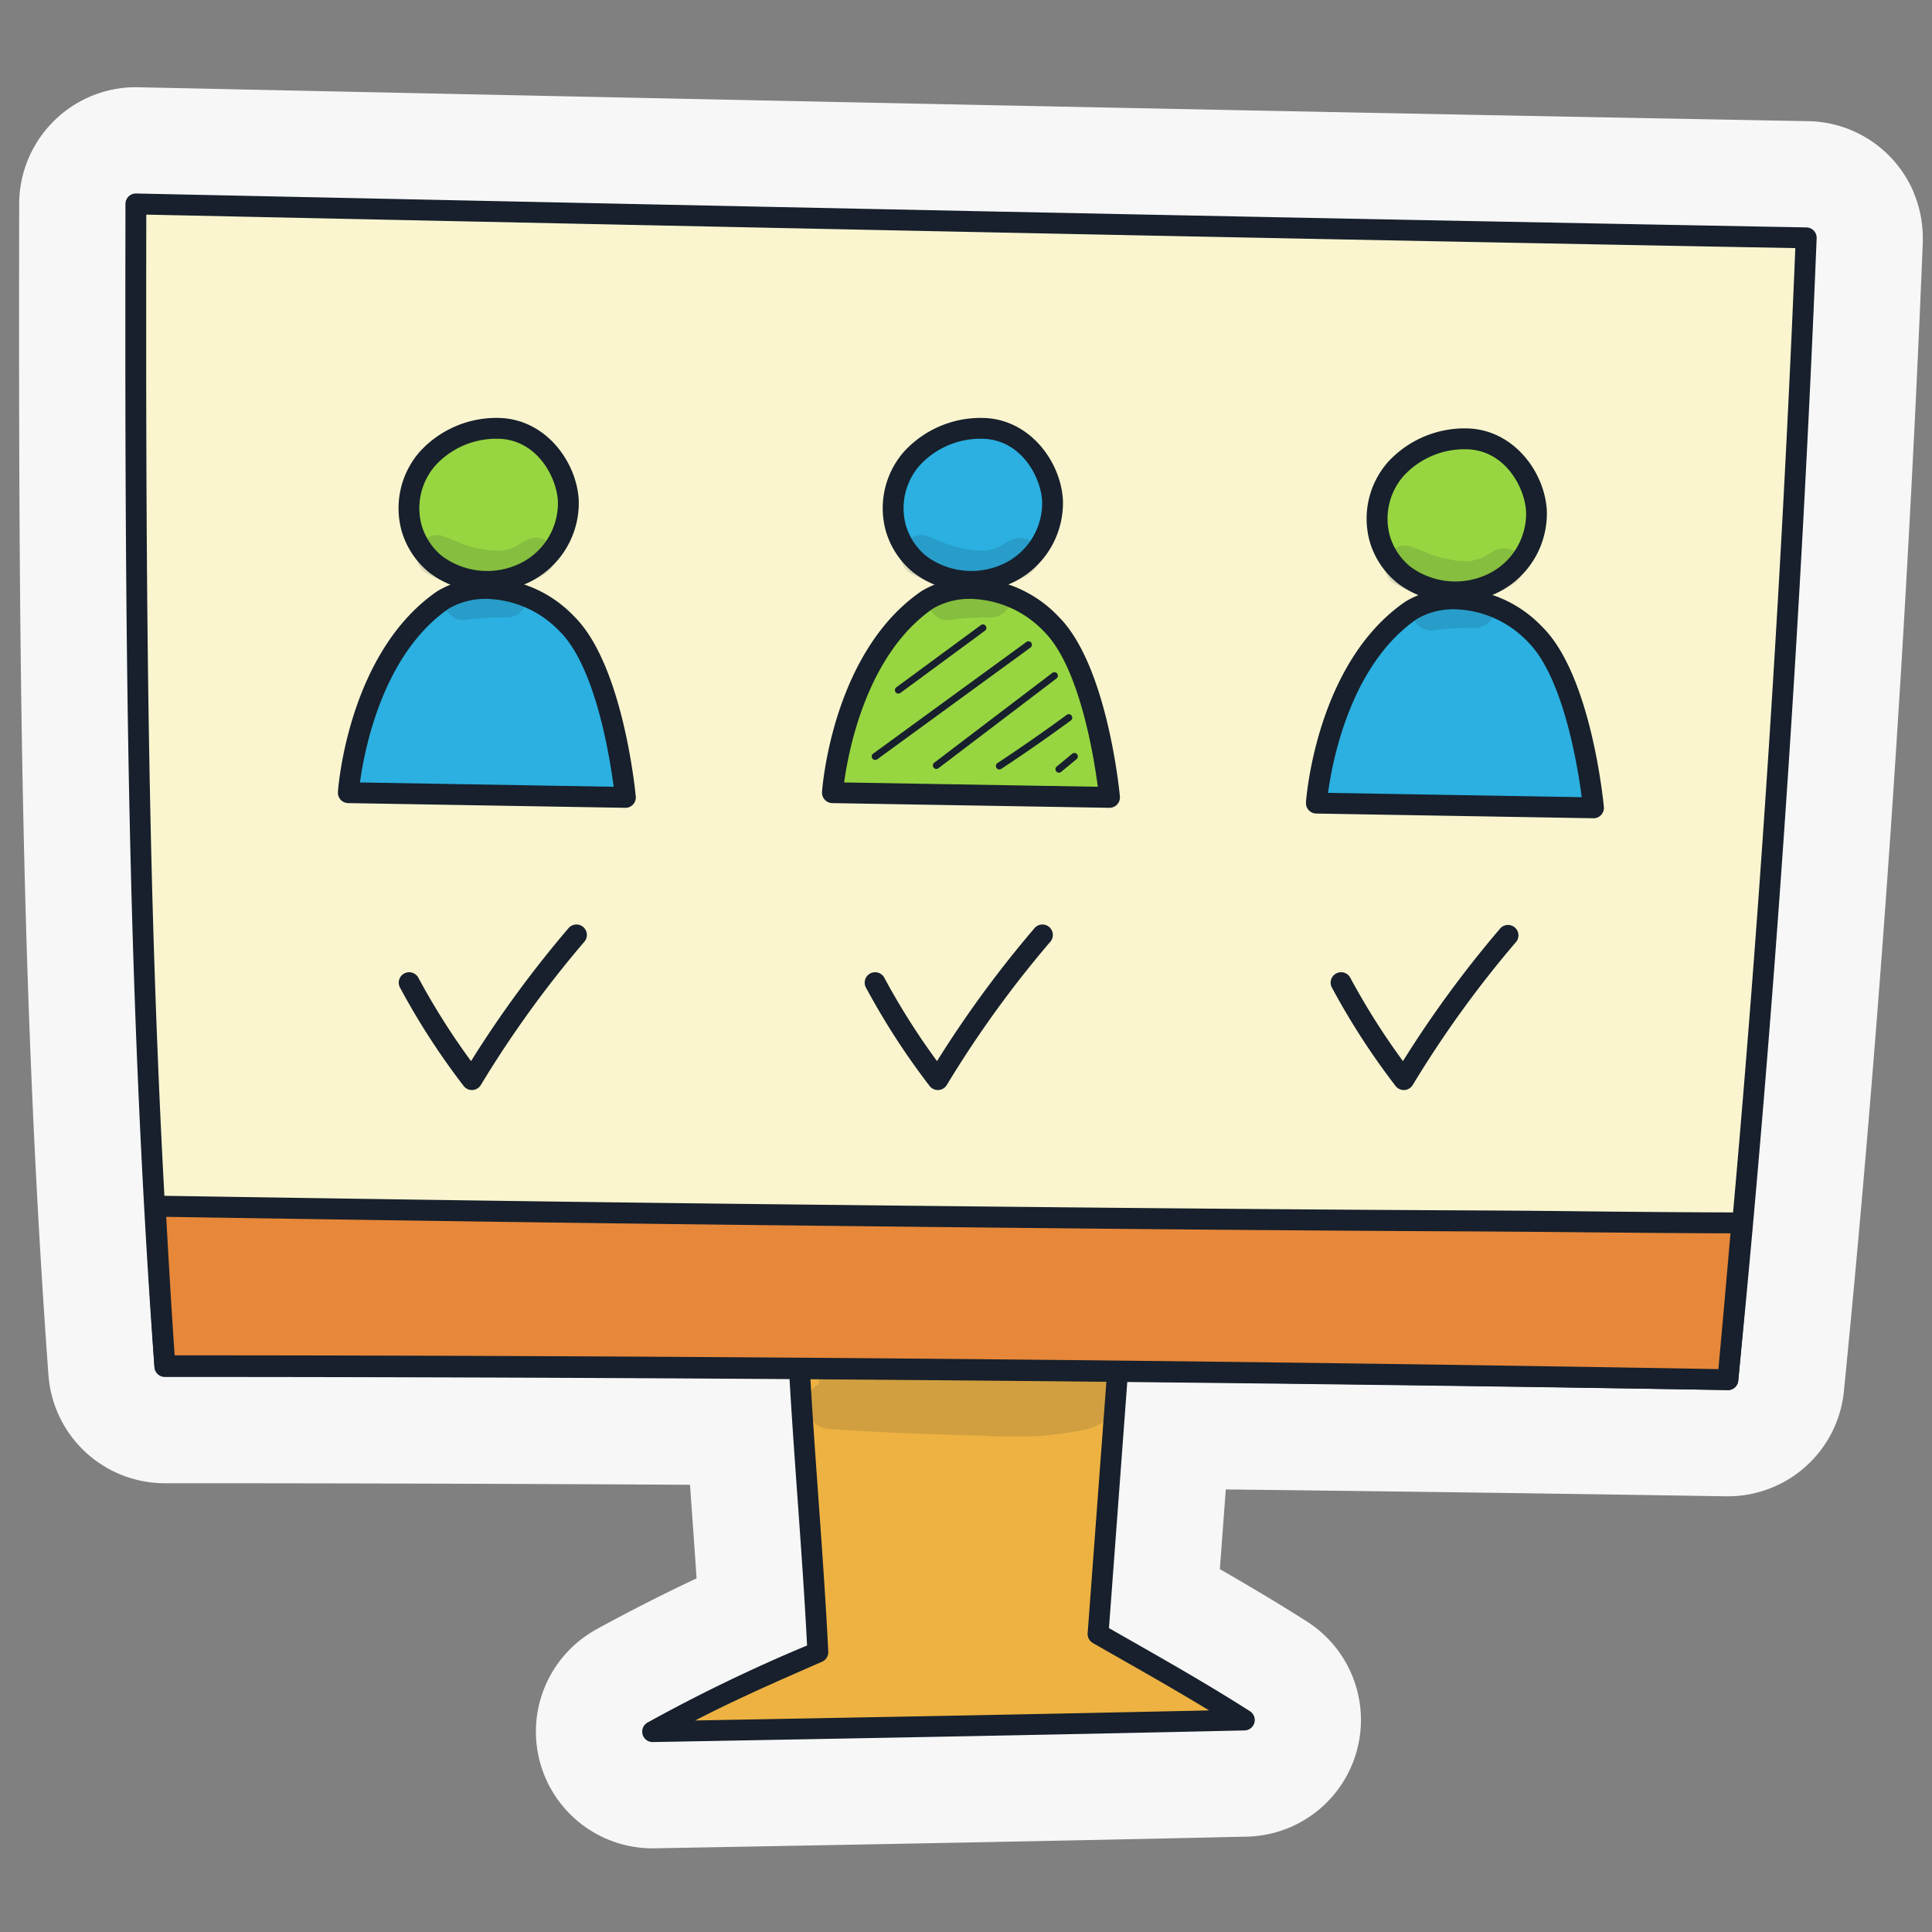
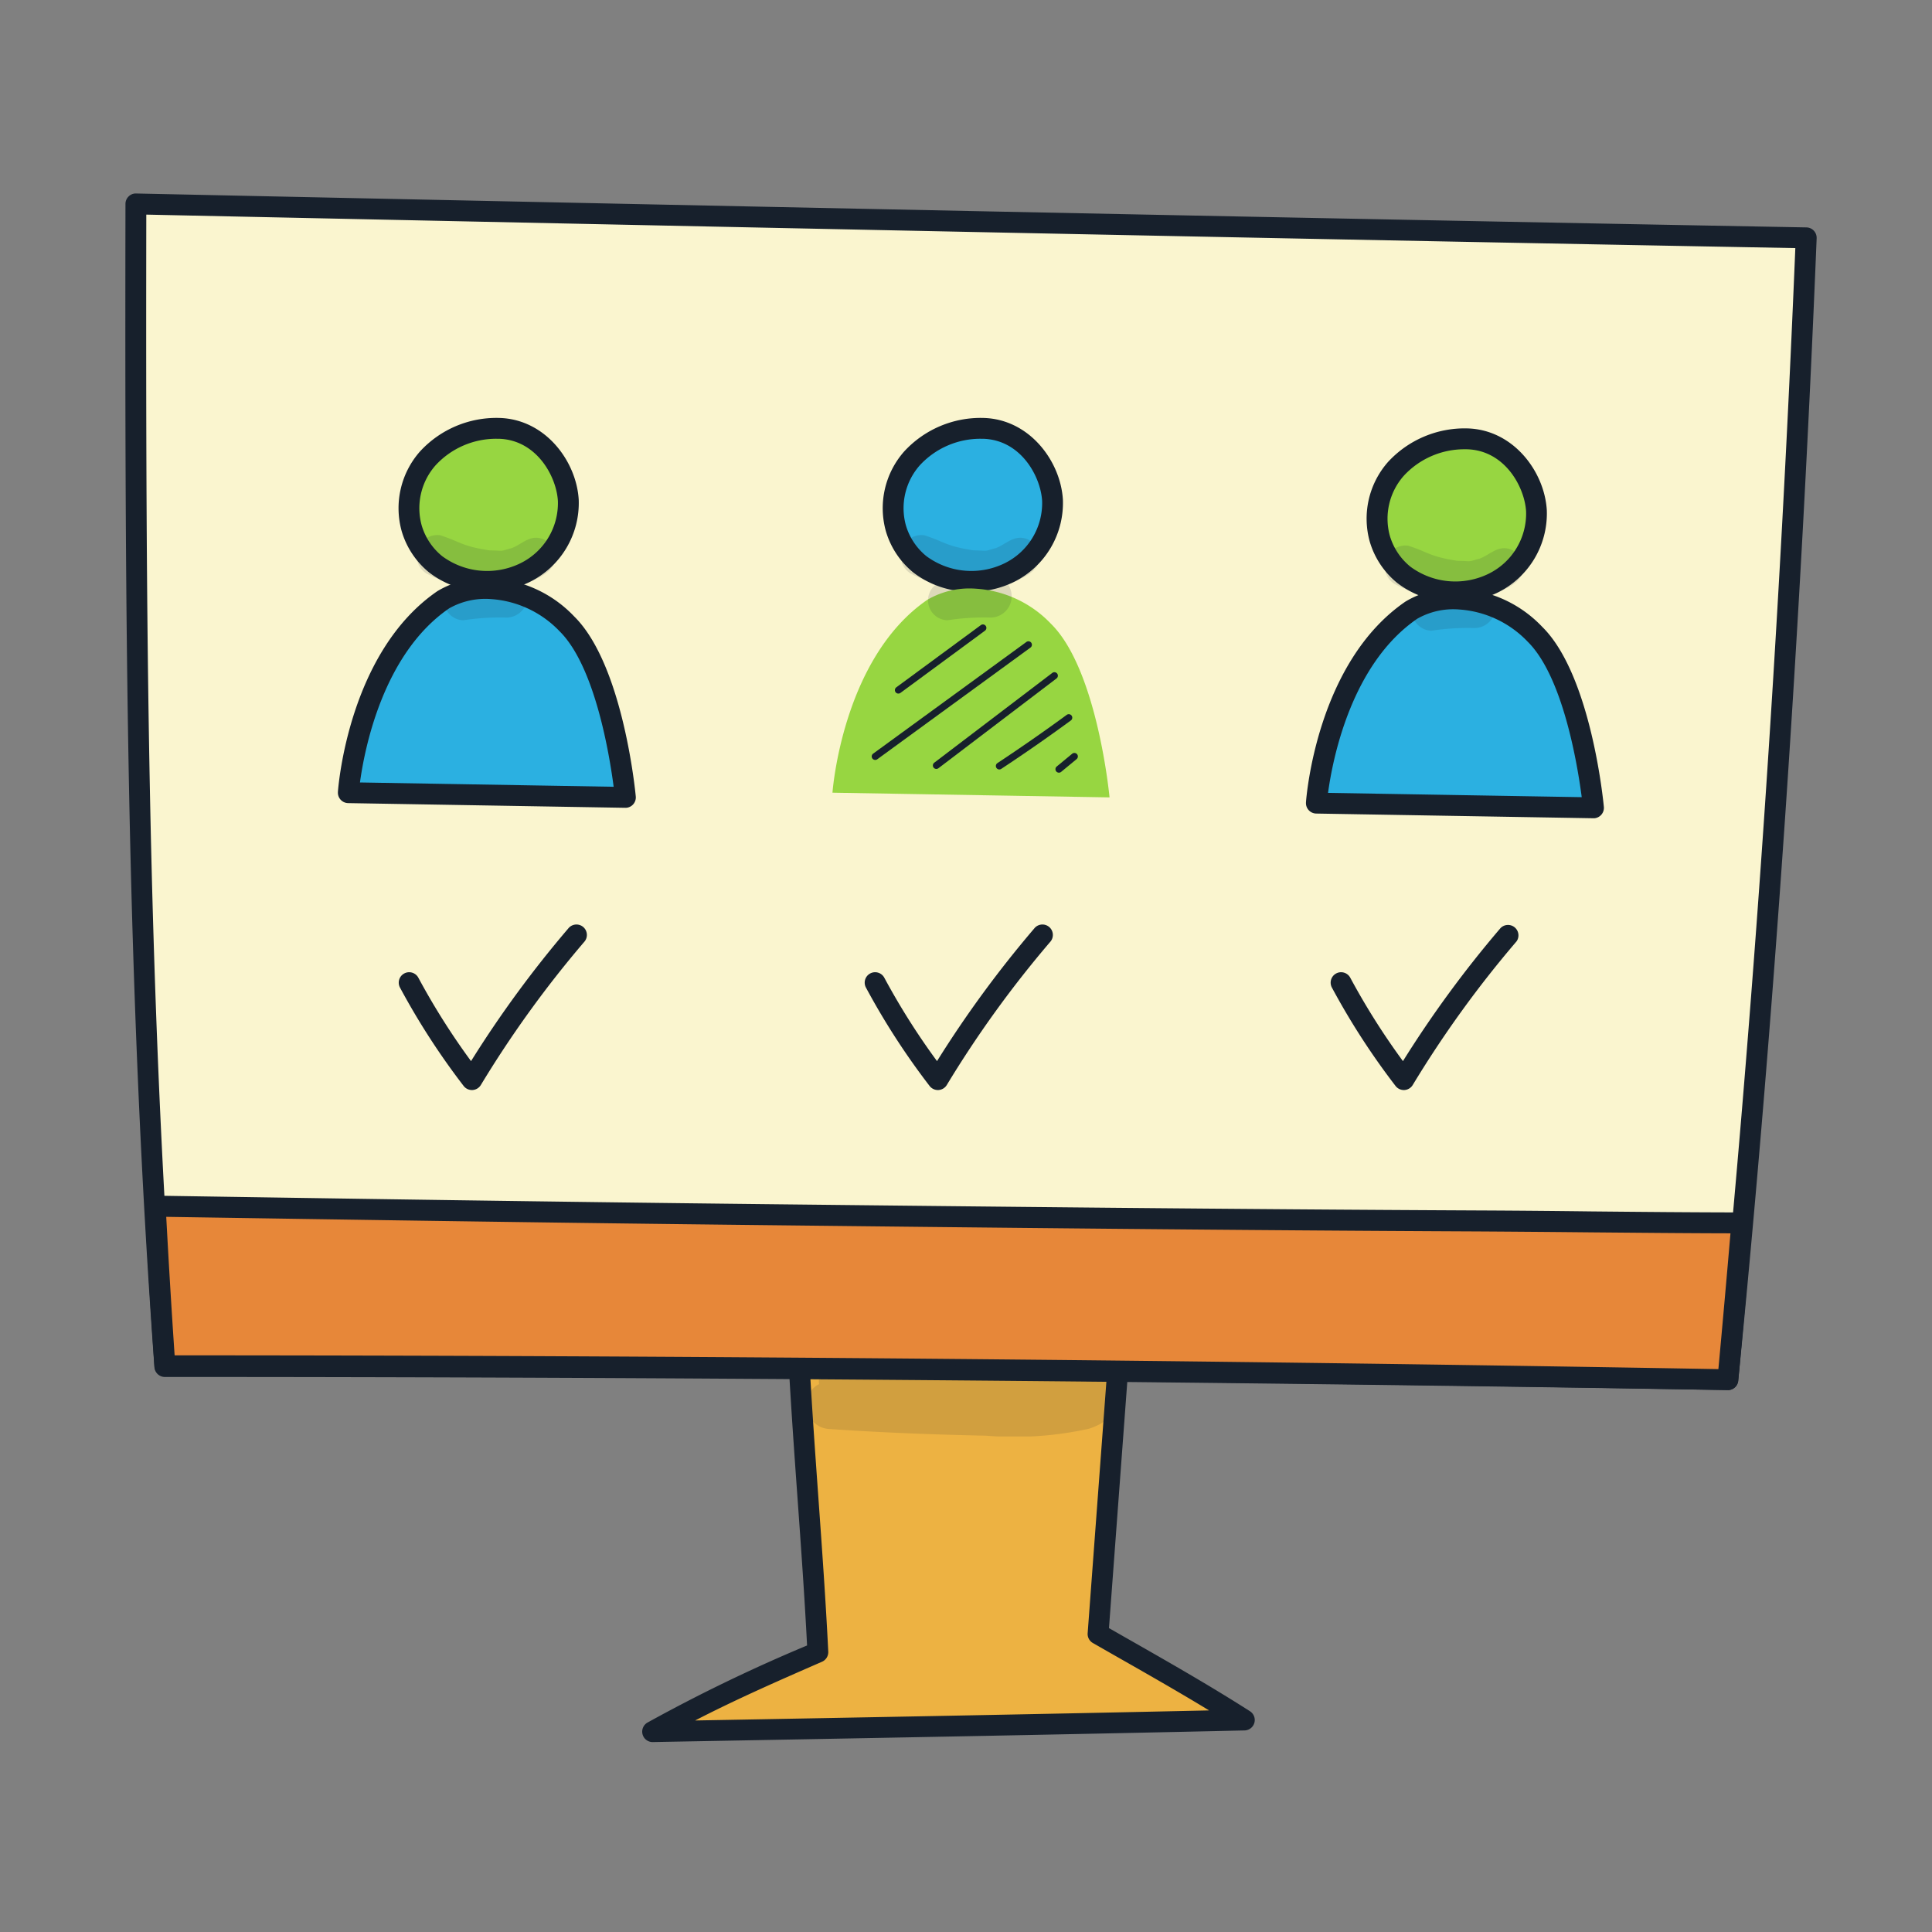
<svg xmlns="http://www.w3.org/2000/svg" width="200" height="200" viewBox="0 0 200 200">
  <rect x="0" y="0" width="200" height="200" fill="#808080" stroke="none" />
  <defs>
    <clipPath id="clip-path">
      <rect id="Rectangle_6440" data-name="Rectangle 6440" width="200" height="200" transform="translate(13564 4179)" fill="#e2e2e2" />
    </clipPath>
    <clipPath id="clip-path-2">
      <rect id="Rectangle_6442" data-name="Rectangle 6442" width="32.172" height="8.137" transform="translate(83.464 140.607)" fill="none" />
    </clipPath>
    <clipPath id="clip-path-3">
      <rect id="Rectangle_6441" data-name="Rectangle 6441" width="32.172" height="8.092" transform="translate(83.464 140.611)" fill="none" />
    </clipPath>
    <clipPath id="clip-path-4">
      <rect id="Rectangle_6444" data-name="Rectangle 6444" width="14.333" height="8.841" transform="translate(43.128 55.368)" fill="none" />
    </clipPath>
    <clipPath id="clip-path-5">
      <rect id="Rectangle_6443" data-name="Rectangle 6443" width="14.333" height="8.84" transform="translate(43.128 55.368)" fill="none" />
    </clipPath>
    <clipPath id="clip-path-6">
      <rect id="Rectangle_6446" data-name="Rectangle 6446" width="14.333" height="8.841" transform="translate(93.246 55.368)" fill="none" />
    </clipPath>
    <clipPath id="clip-path-7">
      <rect id="Rectangle_6445" data-name="Rectangle 6445" width="14.333" height="8.84" transform="translate(93.246 55.368)" fill="none" />
    </clipPath>
    <clipPath id="clip-path-8">
      <rect id="Rectangle_6448" data-name="Rectangle 6448" width="14.333" height="8.843" transform="translate(143.342 56.449)" fill="none" />
    </clipPath>
    <clipPath id="clip-path-9">
      <rect id="Rectangle_6447" data-name="Rectangle 6447" width="14.333" height="8.839" transform="translate(143.342 56.449)" fill="none" />
    </clipPath>
    <clipPath id="clip-path-10">
      <rect id="Rectangle_6450" data-name="Rectangle 6450" width="0.362" height="0.274" transform="translate(114.068 147.022)" fill="none" />
    </clipPath>
    <clipPath id="clip-path-11">
      <rect id="Rectangle_6449" data-name="Rectangle 6449" width="0.357" height="0.274" transform="translate(114.073 147.022)" fill="none" />
    </clipPath>
  </defs>
  <g id="creation-design-optimise-illustration" transform="translate(-13564 -4179)" clip-path="url(#clip-path)">
    <path id="Tracé_30411" data-name="Tracé 30411" d="M138.979,184.569h0Z" transform="translate(13564 4179)" fill="#f7f7f7" />
-     <path id="Tracé_30412" data-name="Tracé 30412" d="M198.133,19.979a12.084,12.084,0,0,0-10.906-7.436H187.2c-56.084-1.027-115.448-2.29-172.875-3.509v0c-.091,0-.18-.005-.274-.005A12.034,12.034,0,0,0,5.64,12.468l-.006-.005c-.022.022-.042.047-.064.069s-.048.042-.07.065l.005.005a12.085,12.085,0,0,0-3.518,8.434v.053q-.012,6.348-.012,12.585c0,37.593.4,72.53,3.04,108.657a12.079,12.079,0,0,0,12.046,11.213h0q26.946,0,54.368.16c.053.748.106,1.5.159,2.235v0c.178,2.475.356,4.973.521,7.454q-5.285,2.484-10.407,5.294l-.167.1a12.082,12.082,0,0,0-6.057,10.46v.012a12.08,12.08,0,0,0,12.069,12.081l.229-.008v.005l.487-.009h0c20.025-.366,40.747-.742,60.816-1.2h.015a12.081,12.081,0,0,0,6.225-22.251l-.01-.006c-3.027-1.934-6.022-3.7-9.03-5.436l.615-8.249q25.857.294,51.768.711l.182,0h.045a12.082,12.082,0,0,0,11.992-10.862l0-.022c3.693-37.171,6.515-78.255,8.166-118.907l0-.129v-.018l0-.075c0-.094,0-.183,0-.265a12.091,12.091,0,0,0-.928-4.643" transform="translate(13564 4179)" fill="#f7f7f7" />
    <path id="Tracé_30413" data-name="Tracé 30413" d="M5.016,142.346v-.015h0Z" transform="translate(13564 4179)" fill="#f7f7f7" />
    <path id="Tracé_30414" data-name="Tracé 30414" d="M116,137.771q-1.168,15.686-2.335,31.374c5.227,2.983,10.276,5.8,15.141,8.911-20.192.456-40.72.829-61.249,1.2a172.834,172.834,0,0,1,17.1-8.23c-.5-10.129-1.458-20.621-1.988-30.781,2.558-.9,5.35-.745,8.063-.664A123.234,123.234,0,0,0,116,137.767" transform="translate(13564 4179)" fill="#edb242" />
    <path id="Tracé_30415" data-name="Tracé 30415" d="M67.561,180.339a1.08,1.08,0,0,1-.537-2.017,167.911,167.911,0,0,1,16.524-7.984c-.256-5.008-.625-10.175-.984-15.18-.349-4.892-.711-9.951-.967-14.853a1.084,1.084,0,0,1,.719-1.075,21.491,21.491,0,0,1,7.941-.741l.513.017a122.018,122.018,0,0,0,25.048-1.8,1.078,1.078,0,0,1,1.25.873,1.03,1.03,0,0,1,.015.271L114.8,168.542l1.61.918c4.516,2.572,8.783,5,12.984,7.685a1.08,1.08,0,0,1-.557,1.989c-20.036.453-40.743.829-60.77,1.194l-.486.01Zm16.237-39.3c.251,4.619.591,9.368.918,13.971.378,5.264.766,10.708,1.026,15.971a1.086,1.086,0,0,1-.649,1.043c-4.336,1.893-8.788,3.836-13.134,6.079,17.584-.32,35.62-.653,53.206-1.042-3.181-1.935-6.433-3.786-9.828-5.718l-2.2-1.257a1.081,1.081,0,0,1-.543-1.018l2.233-30a124.091,124.091,0,0,1-24.122,1.6l-.515-.017a22.84,22.84,0,0,0-6.39.387" transform="translate(13564 4179)" fill="#17202c" />
    <path id="Tracé_30416" data-name="Tracé 30416" d="M186.979,24.623c-1.576,38.748-4.282,79.61-8.116,118.2q-81.2-1.344-161.8-1.357C14.128,101.335,14,61.69,14.069,21.112c58.4,1.241,116.793,2.482,172.91,3.51" transform="translate(13564 4179)" fill="#faf5cf" />
    <path id="Tracé_30417" data-name="Tracé 30417" d="M178.865,143.9h-.018c-54.426-.9-108.858-1.357-161.782-1.357a1.078,1.078,0,0,1-1.077-1c-2.9-39.645-3.074-78-3-120.436a1.079,1.079,0,0,1,.325-.77,1.046,1.046,0,0,1,.779-.306c57.428,1.22,116.8,2.482,172.907,3.51a1.079,1.079,0,0,1,1.06,1.1v.027c-1.642,40.444-4.451,81.339-8.12,118.264a1.079,1.079,0,0,1-1.074.972m-160.8-3.516c52.3.006,106.059.456,159.818,1.34,3.584-36.289,6.336-76.363,7.968-116.045-55.436-1.017-114.005-2.261-170.707-3.466-.07,41.6.121,79.3,2.921,118.171" transform="translate(13564 4179)" fill="#17202c" />
    <path id="Tracé_30418" data-name="Tracé 30418" d="M153.008,126.388c-24.727-.116-49.452-.383-74.178-.656q-31.385-.345-62.766-.873.437,8.25,1,16.52,80.677,0,161.8,1.445.752-8.06,1.445-16.233c-9.1-.006-18.2-.16-27.3-.2" transform="translate(13564 4179)" fill="#e78739" />
    <path id="Tracé_30419" data-name="Tracé 30419" d="M178.864,143.9h-.018c-54.486-.958-108.918-1.445-161.781-1.445a1.077,1.077,0,0,1-1.077-1.006c-.364-5.277-.7-10.841-1-16.537a1.083,1.083,0,0,1,.3-.807,1,1,0,0,1,.794-.33c20.011.313,41.341.638,62.762.875,22.865.251,48.783.536,74.171.655q5.837.027,11.678.1c5.119.05,10.414.1,15.617.106a1.082,1.082,0,0,1,1.08,1.082c0,.03,0,.06,0,.09-.472,5.553-.958,11.018-1.446,16.242a1.079,1.079,0,0,1-1.076.979m-160.79-3.6c52.239.007,105.989.486,159.808,1.426.422-4.544.841-9.264,1.252-14.057-4.834-.01-9.723-.059-14.463-.1q-5.837-.058-11.667-.095c-25.4-.118-51.315-.4-74.185-.656-21.014-.231-41.936-.549-61.614-.855.265,4.922.556,9.736.868,14.341" transform="translate(13564 4179)" fill="#17202c" />
    <g id="Groupe_7560" data-name="Groupe 7560" transform="translate(13564 4179)" opacity="0.129">
      <g id="Groupe_7559" data-name="Groupe 7559">
        <g id="Groupe_7558" data-name="Groupe 7558" clip-path="url(#clip-path-2)">
          <g id="Groupe_7557" data-name="Groupe 7557">
            <g id="Groupe_7556" data-name="Groupe 7556" clip-path="url(#clip-path-3)">
              <path id="Tracé_30420" data-name="Tracé 30420" d="M113.774,142.258c-2.028-.52-4.179-.146-6.252-.235a69.2,69.2,0,0,1-8.284-.691c-3.16-.4-6.341-.308-9.517-.408-.291-.018-.964-.1-1.334-.139l-.059-.008c-.177-.033-.353-.054-.532-.075l-.036-.006a2.3,2.3,0,0,0-2.488.848,2.207,2.207,0,0,0-.478,1.744,2.044,2.044,0,0,0-.617.437,2.487,2.487,0,0,0,1.744,4.21c5.373.369,10.759.575,16.144.687a35.805,35.805,0,0,0,10.679-.722,7.57,7.57,0,0,0,1.25-.543l.279-.213a3.531,3.531,0,0,0,.926-.942,2.612,2.612,0,0,0-1.425-3.944" fill="#17202c" />
            </g>
          </g>
        </g>
      </g>
    </g>
    <path id="Tracé_30421" data-name="Tracé 30421" d="M51.668,44.358a9.628,9.628,0,0,0-7.38,3.1,7.775,7.775,0,0,0-1.677,7.223,7.518,7.518,0,0,0,2.479,3.742,8.951,8.951,0,0,0,9.246.876,8.061,8.061,0,0,0,4.5-7.492c-.191-3.311-2.84-7.329-7.162-7.451" transform="translate(13564 4179)" fill="#97d641" />
    <path id="Tracé_30422" data-name="Tracé 30422" d="M50.432,61.253a9.643,9.643,0,0,1-6.018-2,8.647,8.647,0,0,1-2.836-4.282,8.873,8.873,0,0,1,1.9-8.236A10.736,10.736,0,0,1,51.7,43.266c4.775.134,7.979,4.5,8.209,8.467a9.123,9.123,0,0,1-5.092,8.521,9.888,9.888,0,0,1-4.39.995M51.4,45.421a8.528,8.528,0,0,0-6.3,2.737,6.7,6.7,0,0,0-1.453,6.212,6.458,6.458,0,0,0,2.122,3.2,7.83,7.83,0,0,0,8.084.748,6.941,6.941,0,0,0,3.9-6.462c-.148-2.528-2.193-6.323-6.114-6.434h-.235" transform="translate(13564 4179)" fill="#17202c" />
    <path id="Tracé_30423" data-name="Tracé 30423" d="M64.742,82.545s-1.234-13.217-6.061-17.968a11.731,11.731,0,0,0-7.84-3.64,8.643,8.643,0,0,0-4.948,1.146c-8.842,6.054-9.834,19.975-9.834,19.975Z" transform="translate(13564 4179)" fill="#2bb0e1" />
    <path id="Tracé_30424" data-name="Tracé 30424" d="M64.743,83.624h-.019l-28.683-.486a1.081,1.081,0,0,1-1.061-1.1c0-.018,0-.036,0-.054.042-.591,1.134-14.513,10.3-20.79a9.6,9.6,0,0,1,5.572-1.336,12.7,12.7,0,0,1,8.584,3.951c5.05,4.972,6.327,18.082,6.379,18.638a1.079,1.079,0,0,1-.973,1.175c-.034,0-.067,0-.1,0M37.265,81l26.26.446c-.43-3.3-1.932-12.484-5.6-16.1a10.791,10.791,0,0,0-7.1-3.329,7.588,7.588,0,0,0-4.324.957C39.618,67.686,37.718,77.635,37.264,81" transform="translate(13564 4179)" fill="#17202c" />
    <g id="Groupe_7565" data-name="Groupe 7565" transform="translate(13564 4179)" opacity="0.129">
      <g id="Groupe_7564" data-name="Groupe 7564">
        <g id="Groupe_7563" data-name="Groupe 7563" clip-path="url(#clip-path-4)">
          <g id="Groupe_7562" data-name="Groupe 7562">
            <g id="Groupe_7561" data-name="Groupe 7561" clip-path="url(#clip-path-5)">
              <path id="Tracé_30425" data-name="Tracé 30425" d="M57.426,57.389a1.971,1.971,0,0,0-1.953-1.725c-1.01.024-1.751.865-2.7,1.149.287-.121.694-.288.158-.071-1.3.376-.607.261-2.286.23l-.12-.021c-2.82-.447-2.874-.885-4.984-1.548a2.15,2.15,0,0,0-1.374,3.973,16.412,16.412,0,0,0,2.643,1.1,2.061,2.061,0,0,0,1.16,3.733,24.855,24.855,0,0,1,4.274-.283,2.2,2.2,0,0,0,1.987-3.43c.164-.063.329-.124.49-.2,1.212-.532,3-1.293,2.7-2.91" fill="#17202c" />
            </g>
          </g>
        </g>
      </g>
    </g>
    <path id="Tracé_30426" data-name="Tracé 30426" d="M48.854,112.841a1.081,1.081,0,0,1-.857-.422,74.688,74.688,0,0,1-6.578-10.163,1.079,1.079,0,0,1,1.877-1.065c.008.014.016.028.023.043a72.847,72.847,0,0,0,5.443,8.612A114.6,114.6,0,0,1,58.827,96.115a1.08,1.08,0,0,1,1.705,1.326c-.02.026-.041.05-.063.074A112.106,112.106,0,0,0,49.776,112.32a1.086,1.086,0,0,1-.865.52h-.06" transform="translate(13564 4179)" fill="#17202c" />
    <path id="Tracé_30427" data-name="Tracé 30427" d="M101.79,44.358a9.625,9.625,0,0,0-7.38,3.1,7.779,7.779,0,0,0-1.679,7.223,7.517,7.517,0,0,0,2.477,3.739,8.951,8.951,0,0,0,9.246.876,8.062,8.062,0,0,0,4.5-7.492c-.192-3.311-2.841-7.329-7.162-7.451" transform="translate(13564 4179)" fill="#2bb0e1" />
    <path id="Tracé_30428" data-name="Tracé 30428" d="M100.55,61.253a9.643,9.643,0,0,1-6.018-2A8.647,8.647,0,0,1,91.7,54.971a8.876,8.876,0,0,1,1.9-8.236,10.751,10.751,0,0,1,8.223-3.469c4.775.134,7.979,4.5,8.208,8.467a9.121,9.121,0,0,1-5.092,8.521,9.893,9.893,0,0,1-4.388.995m.976-15.828a8.528,8.528,0,0,0-6.3,2.737,6.7,6.7,0,0,0-1.454,6.212,6.467,6.467,0,0,0,2.123,3.2,7.835,7.835,0,0,0,8.084.748,6.939,6.939,0,0,0,3.9-6.462c-.146-2.528-2.191-6.323-6.114-6.434h-.234" transform="translate(13564 4179)" fill="#17202c" />
    <path id="Tracé_30429" data-name="Tracé 30429" d="M114.859,82.545s-1.234-13.217-6.061-17.968a11.731,11.731,0,0,0-7.84-3.64,8.643,8.643,0,0,0-4.948,1.146c-8.842,6.054-9.833,19.975-9.833,19.975Z" transform="translate(13564 4179)" fill="#97d641" />
-     <path id="Tracé_30430" data-name="Tracé 30430" d="M114.859,83.624h-.018l-28.682-.486a1.082,1.082,0,0,1-1.063-1.1l0-.058c.042-.591,1.132-14.513,10.3-20.79a9.61,9.61,0,0,1,5.574-1.336,12.7,12.7,0,0,1,8.584,3.951c5.05,4.97,6.326,18.082,6.377,18.638a1.078,1.078,0,0,1-.972,1.175c-.035,0-.067,0-.1,0M87.384,81l26.261.446c-.433-3.3-1.933-12.484-5.6-16.1a10.8,10.8,0,0,0-7.1-3.329,7.554,7.554,0,0,0-4.324.957c-6.87,4.7-8.778,14.66-9.236,18.025" transform="translate(13564 4179)" fill="#17202c" />
    <g id="Groupe_7570" data-name="Groupe 7570" transform="translate(13564 4179)" opacity="0.129">
      <g id="Groupe_7569" data-name="Groupe 7569">
        <g id="Groupe_7568" data-name="Groupe 7568" clip-path="url(#clip-path-6)">
          <g id="Groupe_7567" data-name="Groupe 7567">
            <g id="Groupe_7566" data-name="Groupe 7566" clip-path="url(#clip-path-7)">
              <path id="Tracé_30431" data-name="Tracé 30431" d="M107.544,57.389a1.973,1.973,0,0,0-1.953-1.725c-1.01.024-1.751.865-2.7,1.149.287-.121.694-.288.157-.071-1.3.376-.607.261-2.286.23l-.12-.021c-2.82-.447-2.874-.885-4.984-1.548a2.15,2.15,0,0,0-1.374,3.973,16.375,16.375,0,0,0,2.643,1.1,2.061,2.061,0,0,0,1.16,3.733,24.855,24.855,0,0,1,4.274-.283,2.2,2.2,0,0,0,1.987-3.43c.164-.063.329-.124.489-.2,1.213-.532,3.006-1.293,2.7-2.91" fill="#17202c" />
            </g>
          </g>
        </g>
      </g>
    </g>
    <path id="Tracé_30432" data-name="Tracé 30432" d="M93,71.8a.359.359,0,0,1-.213-.649l8.751-6.44a.359.359,0,0,1,.426.578l-8.751,6.441A.355.355,0,0,1,93,71.8" transform="translate(13564 4179)" fill="#17202c" />
    <path id="Tracé_30433" data-name="Tracé 30433" d="M90.6,78.667a.36.36,0,0,1-.212-.651l15.851-11.551a.36.36,0,1,1,.445.566l-.022.016L90.815,78.6a.367.367,0,0,1-.212.068" transform="translate(13564 4179)" fill="#17202c" />
    <path id="Tracé_30434" data-name="Tracé 30434" d="M96.93,79.6a.36.36,0,0,1-.217-.646l12.22-9.294a.36.36,0,1,1,.436.574L97.148,79.525a.354.354,0,0,1-.217.074" transform="translate(13564 4179)" fill="#17202c" />
    <path id="Tracé_30435" data-name="Tracé 30435" d="M103.453,79.656a.36.36,0,0,1-.2-.66c2.417-1.6,4.834-3.278,7.184-5a.36.36,0,0,1,.426.58c-2.36,1.729-4.787,3.417-7.215,5.019a.356.356,0,0,1-.2.06" transform="translate(13564 4179)" fill="#17202c" />
    <path id="Tracé_30436" data-name="Tracé 30436" d="M109.619,79.987a.36.36,0,0,1-.228-.638l1.6-1.321a.36.36,0,1,1,.458.556l-1.6,1.321a.348.348,0,0,1-.229.082" transform="translate(13564 4179)" fill="#17202c" />
    <path id="Tracé_30437" data-name="Tracé 30437" d="M151.888,45.432a9.625,9.625,0,0,0-7.38,3.1,7.776,7.776,0,0,0-1.679,7.223,7.527,7.527,0,0,0,2.48,3.742,8.945,8.945,0,0,0,9.245.875,8.058,8.058,0,0,0,4.5-7.49c-.192-3.311-2.84-7.329-7.162-7.451" transform="translate(13564 4179)" fill="#97d641" />
    <path id="Tracé_30438" data-name="Tracé 30438" d="M150.646,62.336a9.653,9.653,0,0,1-6.018-2,8.647,8.647,0,0,1-2.836-4.282,8.876,8.876,0,0,1,1.9-8.236,10.782,10.782,0,0,1,8.224-3.469c4.774.134,7.979,4.5,8.209,8.467a9.123,9.123,0,0,1-5.086,8.525,9.887,9.887,0,0,1-4.388.995m.976-15.828a8.526,8.526,0,0,0-6.3,2.737,6.7,6.7,0,0,0-1.454,6.212,6.473,6.473,0,0,0,2.123,3.2,7.83,7.83,0,0,0,8.084.748,6.943,6.943,0,0,0,3.9-6.462c-.148-2.528-2.193-6.323-6.114-6.434h-.235" transform="translate(13564 4179)" fill="#17202c" />
    <path id="Tracé_30439" data-name="Tracé 30439" d="M164.957,83.624s-1.234-13.217-6.061-17.968a11.731,11.731,0,0,0-7.84-3.64,8.643,8.643,0,0,0-4.948,1.146c-8.842,6.055-9.833,19.98-9.833,19.98Z" transform="translate(13564 4179)" fill="#2bb0e1" />
    <path id="Tracé_30440" data-name="Tracé 30440" d="M164.957,84.705h-.02l-28.683-.486a1.081,1.081,0,0,1-1.061-1.1c0-.018,0-.036,0-.054.042-.591,1.134-14.513,10.3-20.79a9.54,9.54,0,0,1,5.575-1.335,12.691,12.691,0,0,1,8.584,3.951c5.05,4.972,6.328,18.082,6.379,18.638a1.079,1.079,0,0,1-.973,1.175c-.034,0-.067,0-.1,0m-27.478-2.626,26.26.444c-.43-3.3-1.931-12.483-5.6-16.1a10.8,10.8,0,0,0-7.1-3.329,7.537,7.537,0,0,0-4.324.957c-6.883,4.714-8.783,14.662-9.237,18.025" transform="translate(13564 4179)" fill="#17202c" />
    <g id="Groupe_7575" data-name="Groupe 7575" transform="translate(13564 4179)" opacity="0.129">
      <g id="Groupe_7574" data-name="Groupe 7574">
        <g id="Groupe_7573" data-name="Groupe 7573" clip-path="url(#clip-path-8)">
          <g id="Groupe_7572" data-name="Groupe 7572">
            <g id="Groupe_7571" data-name="Groupe 7571" clip-path="url(#clip-path-9)">
              <path id="Tracé_30441" data-name="Tracé 30441" d="M157.642,58.472a1.973,1.973,0,0,0-1.953-1.725c-1.01.024-1.751.865-2.7,1.149.287-.121.694-.288.157-.071-1.3.376-.607.26-2.286.23l-.12-.021c-2.82-.447-2.874-.885-4.984-1.548a2.15,2.15,0,0,0-1.373,3.973,16.412,16.412,0,0,0,2.643,1.1,2.061,2.061,0,0,0,1.16,3.733,24.854,24.854,0,0,1,4.274-.283,2.2,2.2,0,0,0,1.986-3.43c.164-.063.329-.124.489-.2,1.213-.534,3.006-1.293,2.7-2.91" fill="#17202c" />
            </g>
          </g>
        </g>
      </g>
    </g>
    <g id="Groupe_7580" data-name="Groupe 7580" transform="translate(13564 4179)" opacity="0.129">
      <g id="Groupe_7579" data-name="Groupe 7579">
        <g id="Groupe_7578" data-name="Groupe 7578" clip-path="url(#clip-path-10)">
          <g id="Groupe_7577" data-name="Groupe 7577">
            <g id="Groupe_7576" data-name="Groupe 7576" clip-path="url(#clip-path-11)">
              <path id="Tracé_30442" data-name="Tracé 30442" d="M114.268,147.143a2.243,2.243,0,0,1-.2.153c.451-.341.425-.327.2-.153" fill="#17202c" />
            </g>
          </g>
        </g>
      </g>
    </g>
    <path id="Tracé_30443" data-name="Tracé 30443" d="M97.089,112.841a1.081,1.081,0,0,1-.857-.422,74.688,74.688,0,0,1-6.578-10.163,1.079,1.079,0,0,1,1.877-1.065c.008.014.016.028.023.043A72.847,72.847,0,0,0,97,109.846a114.6,114.6,0,0,1,10.065-13.731,1.08,1.08,0,0,1,1.705,1.326c-.02.026-.041.05-.063.074A112.106,112.106,0,0,0,98.011,112.32a1.086,1.086,0,0,1-.865.52h-.06" transform="translate(13564 4179)" fill="#17202c" />
    <path id="Tracé_30444" data-name="Tracé 30444" d="M145.325,112.841a1.081,1.081,0,0,1-.857-.422,74.688,74.688,0,0,1-6.578-10.163,1.079,1.079,0,0,1,1.877-1.065c.008.014.016.028.023.043a72.848,72.848,0,0,0,5.443,8.612A114.6,114.6,0,0,1,155.3,96.115,1.08,1.08,0,0,1,157,97.441c-.02.026-.041.05-.063.074a112.107,112.107,0,0,0-10.693,14.805,1.086,1.086,0,0,1-.865.52h-.06" transform="translate(13564 4179)" fill="#17202c" />
  </g>
</svg>